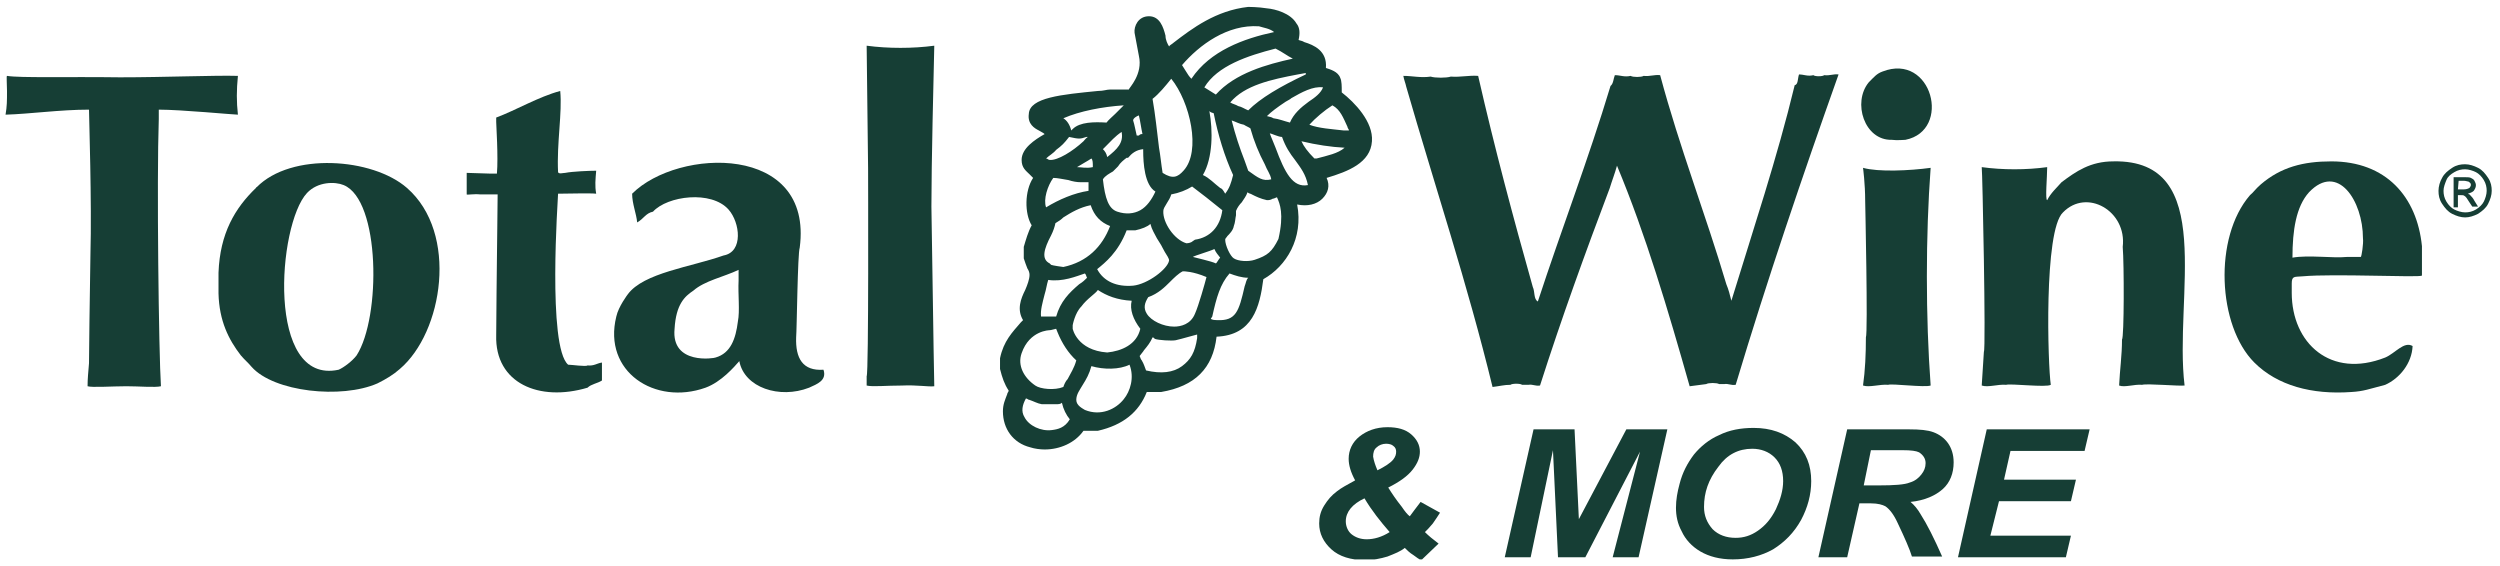
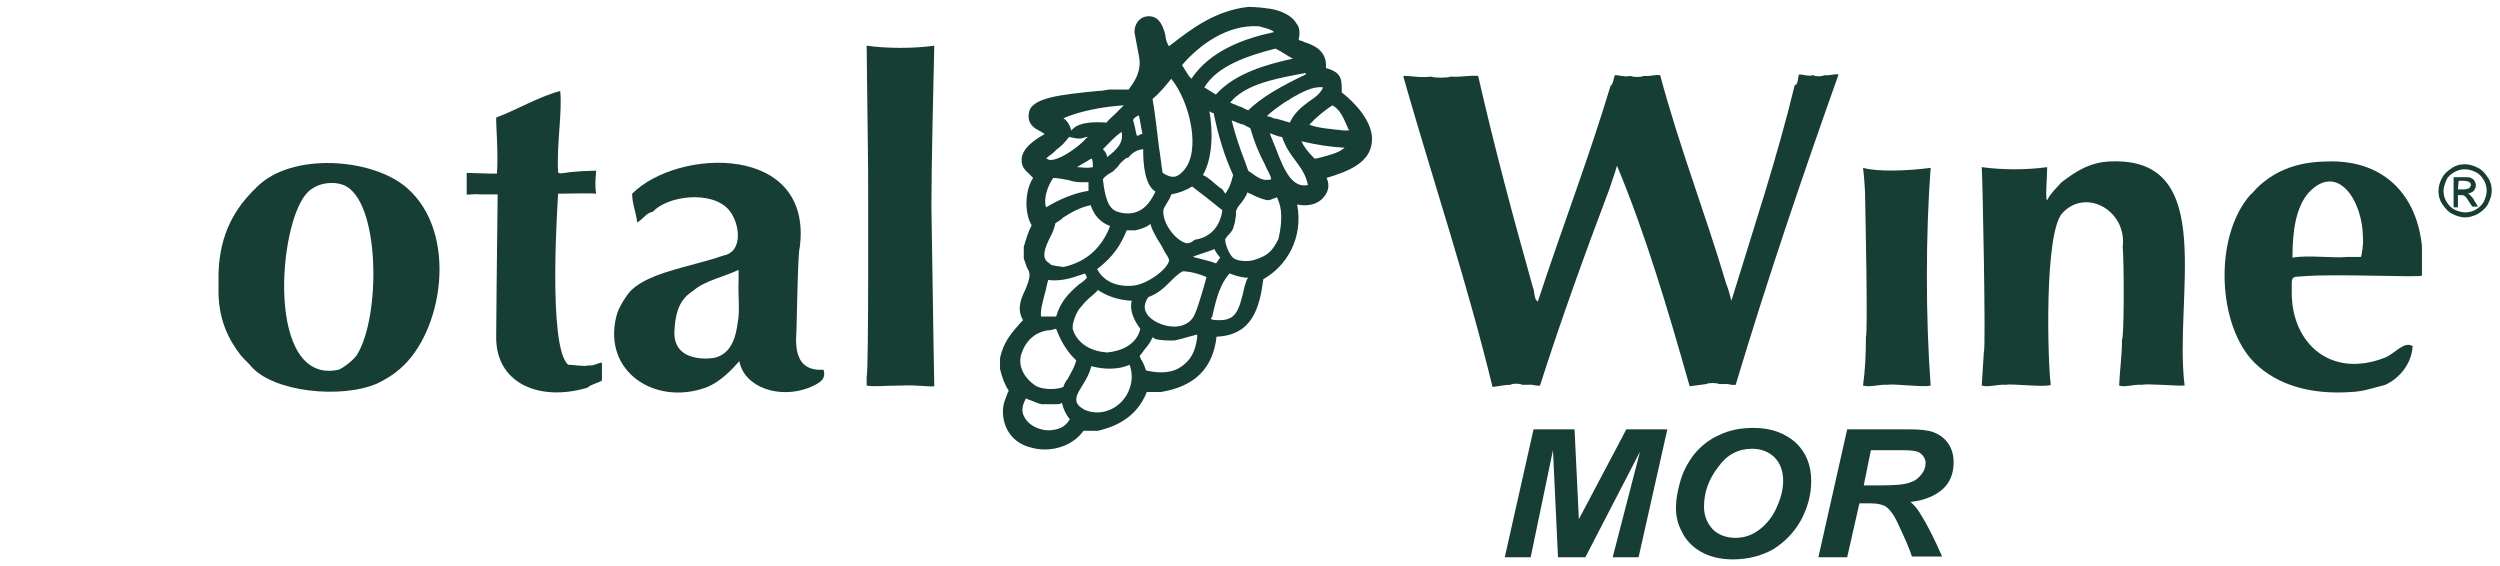
<svg xmlns="http://www.w3.org/2000/svg" fill="none" viewBox="0 0 181 41" height="41" width="181">
  <g clip-path="url(#clip0_49_4640)">
-     <path fill="#163E35" d="M11.496 7.938C11.496 8.146 11.496 8.406 11.496 8.614C11.34 13.036 11.496 25.572 11.652 27.964C11.236 28.068 10.09 27.964 9.152 27.964C8.163 27.964 6.652 28.068 6.34 27.964C6.34 27.392 6.392 26.976 6.444 26.3C6.444 25.728 6.496 21.41 6.548 18.393C6.652 14.752 6.444 8.406 6.444 7.938C4.361 7.938 2.173 8.25 0.402 8.302C0.507 7.678 0.507 7.314 0.507 6.586C0.507 6.118 0.454 5.494 0.507 5.494C1.444 5.65 4.934 5.546 8.684 5.598C11.913 5.598 15.611 5.442 17.225 5.494C17.121 6.534 17.121 7.366 17.225 8.302C16.913 8.302 13.111 7.938 11.496 7.938Z" />
    <path fill="#163E35" d="M18.529 13.608C18.529 13.556 18.581 13.556 18.581 13.556C21.081 11.007 26.966 11.423 29.466 13.608C33.216 16.885 32.07 24.063 28.945 26.716C28.477 27.132 27.956 27.444 27.331 27.756C24.727 28.901 19.831 28.381 18.216 26.56C17.956 26.248 17.747 26.092 17.435 25.728C16.549 24.583 15.872 23.231 15.82 21.254C15.82 20.734 15.82 20.214 15.82 19.746C15.925 16.885 17.018 15.065 18.529 13.608ZM24.518 26.768C24.883 26.612 25.508 26.144 25.82 25.728C27.591 22.971 27.539 14.492 24.883 13.4C24.258 13.14 23.008 13.14 22.227 13.972C20.091 16.261 19.258 27.912 24.518 26.768Z" />
    <path fill="#163E35" d="M43.164 12.36C43.112 12.984 43.06 13.452 43.164 14.024C42.747 13.972 40.977 14.024 40.404 14.024C40.404 14.284 39.622 25.104 41.133 26.404C41.393 26.404 42.435 26.56 42.539 26.456C43.008 26.508 43.216 26.3 43.581 26.248C43.581 26.664 43.581 27.132 43.581 27.548C43.268 27.756 42.8 27.808 42.539 28.068C39.05 29.109 35.82 27.756 35.925 24.271C35.925 23.231 35.977 18.81 35.977 18.758C35.977 18.341 36.029 14.856 36.029 14.076C35.612 14.076 35.195 14.076 34.779 14.076C34.31 14.024 33.789 14.128 33.789 14.076C33.789 14.024 33.789 12.672 33.789 12.516C34.05 12.516 35.195 12.568 35.456 12.568C35.612 12.568 35.82 12.568 35.977 12.568C36.081 11.371 35.925 9.031 35.925 8.823C35.925 8.719 35.925 8.615 35.925 8.511C37.331 7.99 38.997 7.002 40.56 6.586C40.716 8.146 40.3 10.383 40.404 12.464C40.456 12.62 40.768 12.516 40.925 12.516C41.445 12.412 42.695 12.36 43.164 12.36Z" />
    <path fill="#163E35" d="M65.298 27.913C64.152 27.913 63.163 28.017 62.746 27.913C62.746 27.704 62.746 27.444 62.746 27.236C62.902 27.08 62.85 12.516 62.85 12.204C62.85 11.944 62.746 3.569 62.746 3.309C64.309 3.517 66.079 3.517 67.642 3.309C67.59 5.598 67.434 11.84 67.434 14.961C67.486 17.665 67.59 25.78 67.642 27.965C67.225 28.017 66.392 27.86 65.298 27.913Z" />
    <path fill="#163E35" d="M57.641 24.427C57.589 25.936 58.11 26.872 59.62 26.768C59.881 27.548 59.151 27.808 58.578 28.069C56.443 28.901 53.891 28.069 53.526 26.144C53.162 26.56 52.224 27.652 51.078 28.069C47.433 29.369 43.631 26.924 44.62 22.919C44.776 22.191 45.453 21.306 45.453 21.306C46.599 19.746 50.037 19.33 52.381 18.498C53.839 18.238 53.578 16.105 52.745 15.169C51.495 13.764 48.318 14.18 47.276 15.325C46.756 15.429 46.599 15.845 46.131 16.105C46.078 15.481 45.766 14.752 45.766 14.024C49.099 10.695 58.891 10.383 57.901 17.925C57.745 18.342 57.693 23.855 57.641 24.427ZM53.474 20.318C53.474 20.058 53.474 19.798 53.474 19.538C52.381 20.058 51.026 20.318 50.193 21.046C49.568 21.462 48.943 22.035 48.839 23.803C48.578 26.456 51.756 25.936 51.808 25.884C52.901 25.572 53.266 24.531 53.422 23.283C53.578 22.503 53.422 21.306 53.474 20.318Z" />
-     <path fill="#163E35" d="M136.963 10.123C134.984 10.175 134.099 7.418 135.297 5.961C135.713 5.545 135.87 5.337 136.286 5.181C139.88 3.777 141.338 9.447 137.953 10.123C137.901 10.123 137.328 10.175 136.963 10.123Z" />
    <path fill="#163E35" d="M110.977 20.786C111.133 21.098 111.029 21.671 111.341 21.827C113.06 16.573 114.987 11.579 116.602 6.222C116.81 6.066 116.81 5.702 116.914 5.442C117.331 5.442 117.591 5.598 118.06 5.494C118.216 5.598 118.841 5.598 118.997 5.494C119.466 5.546 119.779 5.39 120.195 5.442C121.602 10.695 123.477 15.481 124.987 20.578C125.143 20.942 125.247 21.358 125.352 21.775C126.914 16.677 128.685 11.371 129.935 6.17C130.195 6.118 130.143 5.702 130.247 5.39C130.612 5.39 130.872 5.546 131.289 5.442C131.393 5.546 131.966 5.546 132.07 5.442C132.487 5.494 132.747 5.338 133.112 5.39C130.508 12.724 127.956 20.214 125.664 27.86C125.299 27.912 125.143 27.756 124.831 27.808C124.727 27.808 124.57 27.808 124.466 27.808C124.31 27.704 123.685 27.704 123.529 27.808C123.112 27.86 122.695 27.912 122.331 27.965C120.768 22.451 119.154 16.989 117.07 11.996C116.914 12.568 116.706 13.088 116.549 13.608C114.779 18.29 113.06 23.023 111.497 27.912C111.133 27.965 110.977 27.808 110.664 27.86C110.508 27.86 110.352 27.86 110.195 27.86C110.091 27.756 109.466 27.756 109.362 27.86C108.893 27.86 108.529 27.965 108.06 28.017C106.237 20.526 103.893 13.504 101.81 6.274C101.758 6.014 101.654 5.806 101.602 5.494C102.279 5.494 102.852 5.65 103.581 5.546C103.893 5.65 104.727 5.65 105.039 5.546C105.768 5.598 106.341 5.442 107.018 5.494C108.216 10.747 109.57 15.793 110.977 20.786Z" />
    <path fill="#163E35" d="M165.922 21.202C165.922 24.843 168.735 27.444 172.693 25.884C173.422 25.572 174.047 24.688 174.672 25.052C174.62 26.3 173.735 27.392 172.693 27.86C171.495 28.172 171.131 28.329 170.245 28.381C167.381 28.589 164.881 27.913 163.214 26.248C160.558 23.595 160.245 17.197 162.901 14.128C163.162 13.92 163.266 13.712 163.683 13.348C165.141 12.1 166.756 11.684 168.787 11.684C172.745 11.684 174.985 14.232 175.349 17.821C175.349 18.55 175.349 19.226 175.349 19.954C175.141 20.11 168.995 19.798 166.703 20.006C166.131 20.058 165.922 19.954 165.922 20.526C165.922 20.682 165.922 20.942 165.922 21.202ZM171.078 17.249C171.078 14.544 169.256 11.736 167.172 13.92C166.235 14.961 165.974 16.677 165.974 18.654C167.172 18.446 168.839 18.706 169.933 18.602C170.245 18.602 170.61 18.602 170.922 18.602C170.974 18.602 171.131 17.613 171.078 17.249Z" />
    <path fill="#163E35" d="M135.039 14.544C135.039 13.296 134.883 12.151 134.883 12.151C135.977 12.463 138.268 12.359 139.779 12.151C139.414 17.041 139.414 22.971 139.779 27.912C139.362 28.068 136.966 27.756 136.706 27.86C136.081 27.808 135.352 28.068 134.883 27.912C135.039 26.82 135.091 25.623 135.091 24.427C135.247 24.115 135.039 14.596 135.039 14.544Z" />
    <path fill="#163E35" d="M155.091 27.86C154.518 27.808 153.841 28.068 153.424 27.912C153.477 26.768 153.633 25.728 153.633 24.583C153.789 24.427 153.789 19.122 153.685 17.873C153.997 15.273 151.081 13.608 149.362 15.377C147.956 16.677 148.268 26.508 148.477 27.86C148.164 28.068 145.56 27.756 145.247 27.86C144.622 27.808 143.945 28.068 143.477 27.912C143.529 27.08 143.581 26.3 143.633 25.468C143.789 25.311 143.529 12.308 143.477 12.1C144.987 12.308 146.706 12.308 148.216 12.1C148.216 12.776 148.06 14.492 148.216 14.492C148.477 13.972 148.893 13.608 149.258 13.192C150.299 12.412 151.341 11.683 153.008 11.683C160.56 11.527 157.383 21.514 158.164 27.912C157.747 27.964 155.456 27.756 155.091 27.86Z" />
    <path fill="#163E35" d="M178.474 11.892C178.786 11.892 179.099 11.996 179.411 12.152C179.724 12.308 179.932 12.568 180.141 12.88C180.349 13.192 180.401 13.504 180.401 13.816C180.401 14.128 180.297 14.44 180.141 14.752C179.984 15.065 179.724 15.273 179.411 15.481C179.099 15.637 178.786 15.741 178.474 15.741C178.161 15.741 177.849 15.637 177.536 15.481C177.224 15.325 177.016 15.065 176.807 14.752C176.599 14.44 176.547 14.128 176.547 13.816C176.547 13.504 176.651 13.14 176.807 12.88C176.964 12.568 177.224 12.36 177.536 12.152C177.849 11.944 178.161 11.892 178.474 11.892ZM178.474 12.256C178.214 12.256 177.953 12.308 177.693 12.464C177.432 12.62 177.224 12.776 177.12 13.036C177.016 13.296 176.911 13.556 176.911 13.816C176.911 14.076 176.964 14.336 177.12 14.596C177.276 14.857 177.484 15.065 177.693 15.169C177.901 15.273 178.214 15.377 178.474 15.377C178.734 15.377 178.995 15.325 179.255 15.169C179.516 15.012 179.724 14.805 179.828 14.596C179.932 14.388 180.036 14.076 180.036 13.816C180.036 13.556 179.984 13.296 179.828 13.036C179.672 12.776 179.464 12.568 179.255 12.464C179.047 12.36 178.734 12.256 178.474 12.256ZM177.641 14.909V12.828H178.37C178.63 12.828 178.786 12.828 178.891 12.88C178.995 12.932 179.099 12.984 179.151 13.088C179.203 13.192 179.255 13.296 179.255 13.4C179.255 13.556 179.203 13.66 179.099 13.816C178.995 13.92 178.839 13.972 178.682 14.024C178.734 14.076 178.839 14.076 178.839 14.128C178.943 14.232 179.047 14.336 179.151 14.544L179.411 14.96H178.995L178.786 14.648C178.63 14.388 178.526 14.232 178.422 14.18C178.37 14.128 178.266 14.128 178.161 14.128H177.953V15.012H177.641V14.909ZM177.953 13.712H178.37C178.578 13.712 178.682 13.66 178.786 13.608C178.839 13.556 178.891 13.452 178.891 13.4C178.891 13.348 178.891 13.296 178.839 13.244C178.786 13.192 178.734 13.14 178.682 13.14C178.63 13.14 178.526 13.088 178.37 13.088H178.005L177.953 13.712Z" />
    <path fill="#163E35" d="M99.329 10.227C99.434 8.822 98.079 7.418 97.142 6.69V6.586C97.142 6.274 97.142 5.858 97.038 5.65C96.882 5.181 96.309 5.025 95.996 4.921C96.1 3.673 95.111 3.257 94.434 3.049C94.277 2.945 94.121 2.945 94.017 2.893C94.121 2.425 94.121 2.008 93.861 1.696C93.444 0.968 92.35 0.656 91.725 0.604C91.1 0.5 90.371 0.5 90.371 0.5C88.027 0.76 86.309 2.06 84.954 3.101C84.85 3.205 84.694 3.257 84.642 3.361C84.538 3.205 84.382 2.893 84.382 2.581C84.225 1.956 83.965 1.176 83.184 1.176C82.402 1.176 82.09 1.904 82.142 2.373L82.454 4.037C82.767 5.389 81.725 6.378 81.725 6.482H80.371C80.111 6.482 79.902 6.586 79.486 6.586C76.882 6.846 74.538 7.054 74.486 8.25C74.382 8.979 74.902 9.291 75.215 9.447C75.371 9.551 75.527 9.603 75.632 9.707C74.902 10.123 73.965 10.747 73.965 11.579C73.965 12.152 74.277 12.36 74.538 12.62C74.642 12.724 74.694 12.776 74.798 12.88C74.173 13.816 74.173 15.48 74.694 16.313C74.434 16.781 74.277 17.353 74.121 17.873V18.706C74.225 19.018 74.277 19.174 74.382 19.434C74.486 19.59 74.538 19.746 74.538 19.902C74.538 20.214 74.382 20.63 74.225 20.994C73.913 21.618 73.6 22.399 74.069 23.179C73.965 23.283 73.965 23.283 73.913 23.335C73.288 24.063 72.663 24.687 72.402 25.936V26.716C72.559 27.34 72.715 27.808 73.027 28.276C73.027 28.38 72.923 28.432 72.923 28.536C72.767 28.953 72.611 29.265 72.611 29.785C72.611 31.033 73.34 32.074 74.59 32.386C74.902 32.49 75.319 32.542 75.632 32.542C76.725 32.542 77.819 32.074 78.444 31.189H79.486C81.309 30.773 82.454 29.837 83.027 28.38C83.132 28.38 83.34 28.38 83.496 28.38C83.652 28.38 83.913 28.38 84.069 28.38C86.517 27.964 87.819 26.664 88.079 24.375C90.684 24.271 91.204 22.242 91.465 20.214C93.132 19.278 94.382 17.249 93.913 14.804C94.642 14.96 95.319 14.804 95.736 14.388C96.152 13.972 96.309 13.452 96.048 12.88C97.611 12.412 99.225 11.787 99.329 10.227ZM95.788 6.326C95.632 6.742 95.215 7.054 94.746 7.366C94.173 7.782 93.652 8.25 93.392 8.875C92.975 8.77 92.611 8.614 92.194 8.562C92.038 8.458 91.882 8.458 91.725 8.406C92.038 8.094 92.454 7.782 93.079 7.366C93.236 7.262 93.392 7.21 93.496 7.106C94.225 6.69 95.059 6.222 95.788 6.326ZM88.027 19.07C87.715 18.913 86.517 18.653 86.361 18.601C86.517 18.497 87.611 18.185 87.923 18.029C88.027 18.289 88.184 18.445 88.34 18.653C88.236 18.758 88.079 19.07 88.027 19.07ZM86.517 17.353L86.361 17.457C86.257 17.561 86.048 17.613 85.892 17.613C85.007 17.353 84.173 16.105 84.225 15.272C84.225 15.116 84.329 14.96 84.486 14.7C84.59 14.544 84.746 14.284 84.798 14.076C85.371 13.972 85.892 13.764 86.309 13.504C86.934 13.972 87.663 14.544 88.496 15.22C88.34 16.417 87.611 17.197 86.517 17.353ZM78.965 14.856C79.225 15.636 79.694 16.105 80.371 16.365C79.798 17.873 78.704 18.965 76.986 19.33C76.986 19.33 76.204 19.226 76.1 19.174L75.996 19.07C75.371 18.758 75.579 18.029 76.1 17.041C76.257 16.729 76.361 16.417 76.413 16.157C76.673 16.001 76.829 15.897 76.986 15.741C77.559 15.377 78.184 15.012 78.965 14.856ZM77.975 12.1C78.392 11.839 78.704 11.683 79.017 11.475C79.121 11.579 79.121 11.787 79.121 12.1C78.652 12.204 78.288 12.1 77.975 12.1ZM81.569 16.677C81.673 16.677 81.725 16.677 81.725 16.677C81.882 16.677 82.038 16.677 82.194 16.677C82.663 16.573 83.079 16.417 83.288 16.209C83.392 16.625 83.6 16.937 83.757 17.249C83.861 17.405 83.913 17.509 84.017 17.665C84.121 17.821 84.173 17.977 84.329 18.237C84.486 18.497 84.642 18.706 84.642 18.861C84.538 19.486 83.079 20.578 82.038 20.682C80.84 20.786 79.902 20.37 79.434 19.486C80.007 19.018 80.944 18.289 81.569 16.677ZM88.34 13.608C87.923 13.296 87.559 12.88 87.09 12.672C87.819 11.423 87.819 9.447 87.559 8.042C87.663 8.146 87.715 8.146 87.871 8.198C88.184 9.759 88.652 11.319 89.277 12.672C89.121 13.296 89.017 13.608 88.704 14.024C88.548 13.764 88.496 13.66 88.34 13.608ZM89.173 8.718C89.486 8.822 89.746 8.979 90.059 9.031C90.215 9.135 90.371 9.187 90.527 9.291C90.788 10.227 91.152 11.111 91.569 11.891C91.725 12.307 91.986 12.62 92.038 12.984C91.413 13.14 91.1 12.88 90.371 12.36C90.267 12.1 90.215 11.891 90.111 11.631C89.746 10.695 89.434 9.759 89.173 8.718ZM93.965 5.389L94.538 5.285C94.538 5.285 94.538 5.285 94.538 5.389C92.663 6.274 91.257 7.106 90.371 7.99C90.111 7.886 89.902 7.73 89.642 7.678C89.486 7.574 89.225 7.522 89.069 7.418C90.111 6.17 92.038 5.754 93.965 5.389ZM93.6 4.245C91.725 4.661 89.434 5.285 88.027 6.846C87.871 6.742 87.767 6.69 87.611 6.586C87.454 6.482 87.35 6.43 87.194 6.326C88.132 4.765 90.319 4.037 92.35 3.517C92.871 3.777 93.184 4.037 93.6 4.245ZM91.152 1.904C91.465 2.008 91.934 2.06 92.246 2.321C90.059 2.789 87.611 3.673 86.257 5.702C86.1 5.546 85.996 5.389 85.84 5.129C85.736 4.973 85.684 4.869 85.579 4.713C86.829 3.257 88.861 1.748 91.152 1.904ZM84.798 5.702C86.152 7.366 86.986 10.955 85.684 12.36C85.267 12.828 84.902 12.984 84.173 12.516C84.069 11.891 84.017 11.267 83.913 10.695C83.757 9.447 83.652 8.354 83.444 7.158C83.913 6.794 84.382 6.222 84.798 5.702ZM82.454 8.354C82.559 8.77 82.611 9.239 82.715 9.707C82.611 9.707 82.559 9.707 82.454 9.811C82.35 9.811 82.35 9.811 82.298 9.811C82.194 9.395 82.142 9.031 82.038 8.718C82.038 8.562 82.298 8.406 82.454 8.354ZM81.673 11.423C81.934 11.111 82.246 10.851 82.767 10.799V10.903C82.767 11.839 82.871 13.4 83.652 13.868C83.392 14.44 83.027 14.96 82.559 15.22C82.09 15.48 81.517 15.533 80.892 15.324C80.267 15.116 80.007 14.388 79.85 12.984C80.007 12.724 80.319 12.568 80.579 12.412L80.84 12.152L80.944 12.047C81.1 11.787 81.361 11.579 81.569 11.423C81.517 11.423 81.673 11.423 81.673 11.423ZM79.85 10.799L80.007 10.643C80.423 10.227 80.736 9.863 81.204 9.551C81.361 10.331 80.892 10.799 80.163 11.371C80.111 11.111 80.007 10.955 79.85 10.799ZM81.361 7.626C81.1 7.886 80.944 8.042 80.736 8.25C80.527 8.458 80.267 8.666 80.111 8.875C79.225 8.822 78.184 8.822 77.663 9.343L77.559 9.447C77.454 9.031 77.246 8.718 76.986 8.562C78.184 8.042 79.798 7.73 81.361 7.626ZM76.465 10.851C76.882 10.539 77.038 10.383 77.402 9.915C78.132 10.071 78.184 10.071 78.652 9.915H78.757C78.6 10.019 78.496 10.175 78.444 10.227C77.663 10.955 76.569 11.631 75.996 11.579C75.892 11.579 75.84 11.475 75.736 11.475C75.944 11.267 76.257 11.111 76.465 10.851ZM76.257 12.88C76.569 12.88 76.986 12.984 77.35 13.036C77.663 13.14 77.975 13.192 78.236 13.192C78.34 13.192 78.392 13.192 78.496 13.192C78.6 13.192 78.757 13.192 78.809 13.192C78.809 13.452 78.809 13.608 78.809 13.816C77.767 13.972 76.673 14.44 75.736 15.012C75.527 14.44 75.84 13.452 76.257 12.88ZM75.632 21.306C75.736 20.994 75.788 20.578 75.892 20.266C76.934 20.422 77.923 20.006 78.548 19.798C78.652 19.902 78.652 20.058 78.704 20.11C78.548 20.266 78.392 20.422 78.132 20.578C77.402 21.202 76.777 21.826 76.465 22.919C76.152 22.919 75.736 22.919 75.371 22.919C75.319 22.451 75.475 21.93 75.632 21.306ZM73.965 25.572C74.538 23.907 75.996 23.907 75.996 23.907C76.1 23.907 76.413 23.803 76.465 23.803L76.569 24.063C76.882 24.843 77.35 25.572 77.923 26.092C77.767 26.664 77.507 27.028 77.298 27.444C77.142 27.6 77.038 27.86 76.986 28.016C76.361 28.276 75.319 28.172 74.954 27.912C74.121 27.34 73.652 26.456 73.965 25.572ZM76.152 31.137C75.371 31.241 74.486 30.825 74.173 30.201C73.913 29.785 74.017 29.317 74.277 28.849C74.382 28.849 74.434 28.953 74.538 28.953C74.85 29.057 75.111 29.213 75.423 29.265H76.465C76.621 29.265 76.777 29.265 76.882 29.161C76.986 29.629 77.194 30.045 77.454 30.357C77.09 30.981 76.569 31.085 76.152 31.137ZM81.361 28.901C80.788 29.629 79.694 30.149 78.548 29.681C78.392 29.577 77.923 29.369 77.923 28.953C77.923 28.536 78.184 28.224 78.392 27.86C78.652 27.444 78.861 27.08 79.017 26.508C79.902 26.768 81.048 26.768 81.777 26.404C82.142 27.34 81.829 28.328 81.361 28.901ZM80.163 25.52C77.975 25.363 77.663 23.803 77.663 23.803C77.663 23.699 77.663 23.647 77.663 23.543C77.663 23.543 77.819 22.659 78.288 22.191C78.704 21.618 79.329 21.254 79.486 20.994C80.111 21.41 80.892 21.722 81.934 21.774C81.777 22.399 82.038 23.127 82.559 23.803C82.298 24.947 81.204 25.416 80.163 25.52ZM86.673 24.479C86.517 25.52 86.204 26.04 85.579 26.508C84.954 26.976 84.069 27.08 82.975 26.82C82.871 26.56 82.819 26.352 82.663 26.092C82.559 25.988 82.559 25.832 82.507 25.78C82.611 25.623 82.767 25.468 82.819 25.363C83.079 25.051 83.288 24.791 83.444 24.427C83.548 24.427 83.6 24.531 83.6 24.531C83.861 24.635 84.85 24.687 85.111 24.635C85.579 24.531 86.621 24.219 86.673 24.219V24.479ZM86.517 22.711C86.204 23.491 85.475 23.647 85.007 23.647C84.225 23.647 83.34 23.231 83.027 22.711C82.767 22.294 82.871 21.93 83.132 21.514C83.861 21.254 84.329 20.786 84.694 20.422C85.007 20.11 85.319 19.798 85.632 19.642C85.736 19.642 86.361 19.642 87.35 20.058C87.246 20.474 86.777 22.139 86.517 22.711ZM90.111 20.734C89.694 22.555 89.486 23.231 88.132 23.179C87.715 23.179 87.663 23.075 87.663 23.075C87.663 23.075 87.663 23.075 87.767 22.919C88.079 21.514 88.34 20.578 89.017 19.798C89.434 19.954 89.902 20.11 90.371 20.11C90.215 20.266 90.215 20.474 90.111 20.734ZM92.559 17.301C92.09 18.237 91.777 18.497 90.84 18.809C90.371 18.965 89.642 18.913 89.329 18.706C89.069 18.549 88.704 17.769 88.704 17.353C88.704 17.249 88.809 17.197 88.861 17.093C89.017 16.937 89.277 16.677 89.329 16.365C89.434 16.105 89.434 15.793 89.486 15.585C89.486 15.428 89.486 15.324 89.486 15.272C89.59 15.012 89.746 14.804 89.902 14.648C90.059 14.388 90.215 14.232 90.319 13.92C90.423 14.024 90.579 14.024 90.632 14.076C90.944 14.232 91.257 14.388 91.725 14.492C91.829 14.492 91.986 14.492 92.142 14.388C92.246 14.388 92.402 14.284 92.454 14.284C92.663 14.752 92.975 15.48 92.559 17.301ZM92.35 10.695C92.194 10.279 92.038 9.967 91.934 9.655C92.038 9.655 92.559 9.915 92.819 9.915C93.079 10.643 93.392 11.111 93.757 11.579C94.173 12.152 94.538 12.62 94.694 13.4C93.6 13.608 93.027 12.516 92.35 10.695ZM95.319 11.475H95.163C94.694 11.007 94.382 10.591 94.225 10.227C95.319 10.487 96.361 10.643 97.35 10.695C96.882 11.111 96.1 11.267 95.319 11.475ZM97.298 9.447C96.413 9.343 95.475 9.291 94.798 9.031C95.215 8.562 95.892 7.99 96.465 7.626C97.038 7.938 97.246 8.51 97.559 9.187C97.559 9.291 97.663 9.343 97.663 9.447C97.454 9.447 97.35 9.447 97.298 9.447Z" />
-     <path fill="#163E35" d="M102.852 36.339L104.258 37.119C104.102 37.379 103.945 37.587 103.737 37.899C103.529 38.159 103.32 38.367 103.164 38.523C103.424 38.784 103.737 39.044 104.154 39.356L102.904 40.552C102.747 40.5 102.539 40.344 102.331 40.188C102.07 40.032 101.862 39.824 101.706 39.668C101.393 39.928 100.977 40.084 100.456 40.292C99.935 40.448 99.414 40.552 98.841 40.552C97.799 40.552 96.966 40.292 96.393 39.772C95.82 39.252 95.508 38.627 95.508 37.899C95.508 37.431 95.612 37.015 95.872 36.599C96.133 36.183 96.393 35.871 96.81 35.559C97.07 35.35 97.539 35.09 98.112 34.778C97.799 34.206 97.643 33.686 97.643 33.218C97.643 32.594 97.904 32.022 98.424 31.605C98.945 31.189 99.622 30.929 100.456 30.929C101.185 30.929 101.758 31.085 102.174 31.449C102.591 31.814 102.799 32.23 102.799 32.698C102.799 33.114 102.643 33.53 102.279 33.998C101.914 34.466 101.341 34.882 100.508 35.298C100.768 35.715 101.081 36.183 101.497 36.703C101.706 37.015 101.914 37.275 102.07 37.379C102.227 37.171 102.487 36.807 102.852 36.339ZM98.789 36.079C97.904 36.495 97.435 37.067 97.435 37.743C97.435 38.107 97.591 38.471 97.852 38.679C98.112 38.888 98.477 39.044 98.945 39.044C99.466 39.044 100.039 38.888 100.612 38.523C99.935 37.743 99.31 36.963 98.789 36.079ZM99.727 34.05C100.247 33.79 100.664 33.53 100.872 33.27C101.029 33.062 101.081 32.906 101.081 32.698C101.081 32.542 101.029 32.386 100.872 32.282C100.768 32.178 100.56 32.126 100.352 32.126C100.091 32.126 99.831 32.23 99.674 32.386C99.466 32.542 99.414 32.802 99.414 33.062C99.466 33.374 99.57 33.686 99.727 34.05Z" />
    <path fill="#163E35" d="M114.779 40.344H112.799L112.435 32.594L110.82 40.344H108.945L111.029 31.085H113.997L114.31 37.587L117.747 31.085H120.716L118.633 40.344H116.758L118.737 32.698L114.779 40.344Z" />
    <path fill="#163E35" d="M121.34 36.755C121.34 36.183 121.444 35.611 121.6 35.039C121.809 34.206 122.173 33.53 122.642 32.906C123.111 32.334 123.736 31.814 124.465 31.502C125.194 31.137 126.027 30.981 126.965 30.981C128.215 30.981 129.204 31.346 129.986 32.022C130.767 32.75 131.132 33.686 131.132 34.831C131.132 35.819 130.871 36.755 130.402 37.639C129.882 38.576 129.204 39.252 128.371 39.772C127.538 40.24 126.548 40.5 125.454 40.5C124.517 40.5 123.736 40.292 123.111 39.928C122.486 39.564 122.017 39.044 121.757 38.472C121.444 37.9 121.34 37.327 121.34 36.755ZM123.371 36.703C123.371 37.327 123.579 37.847 123.996 38.316C124.413 38.732 124.986 38.94 125.663 38.94C126.236 38.94 126.757 38.784 127.277 38.42C127.798 38.056 128.215 37.587 128.579 36.859C128.892 36.183 129.1 35.507 129.1 34.831C129.1 34.102 128.892 33.53 128.475 33.114C128.059 32.698 127.486 32.49 126.861 32.49C125.871 32.49 125.038 32.906 124.413 33.79C123.684 34.727 123.371 35.663 123.371 36.703Z" />
    <path fill="#163E35" d="M133.736 40.344H131.652L133.736 31.085H138.215C138.996 31.085 139.569 31.137 139.986 31.294C140.402 31.45 140.767 31.71 141.027 32.074C141.288 32.438 141.444 32.906 141.444 33.478C141.444 34.258 141.184 34.935 140.663 35.403C140.142 35.871 139.361 36.235 138.319 36.339C138.579 36.547 138.84 36.859 139.048 37.223C139.517 37.952 140.038 38.992 140.611 40.292H138.423C138.267 39.772 137.902 38.94 137.382 37.847C137.121 37.275 136.809 36.859 136.496 36.651C136.288 36.547 135.975 36.443 135.454 36.443H134.621L133.736 40.344ZM134.934 35.143H136.027C137.121 35.143 137.902 35.091 138.267 34.935C138.632 34.831 138.892 34.623 139.1 34.362C139.309 34.102 139.413 33.842 139.413 33.53C139.413 33.218 139.257 32.958 138.944 32.75C138.736 32.646 138.371 32.594 137.746 32.594H135.454L134.934 35.143Z" />
-     <path fill="#163E35" d="M141.758 40.344L143.841 31.085H151.289L150.924 32.646H145.56L145.091 34.727H150.299L149.935 36.287H144.727L144.102 38.784H149.935L149.57 40.344H141.758Z" />
  </g>
  <defs>
    <clipPath id="clip0_49_4640">
      <rect transform="translate(0.402 0.5)" fill="white" height="40" width="180" />
    </clipPath>
  </defs>
</svg>